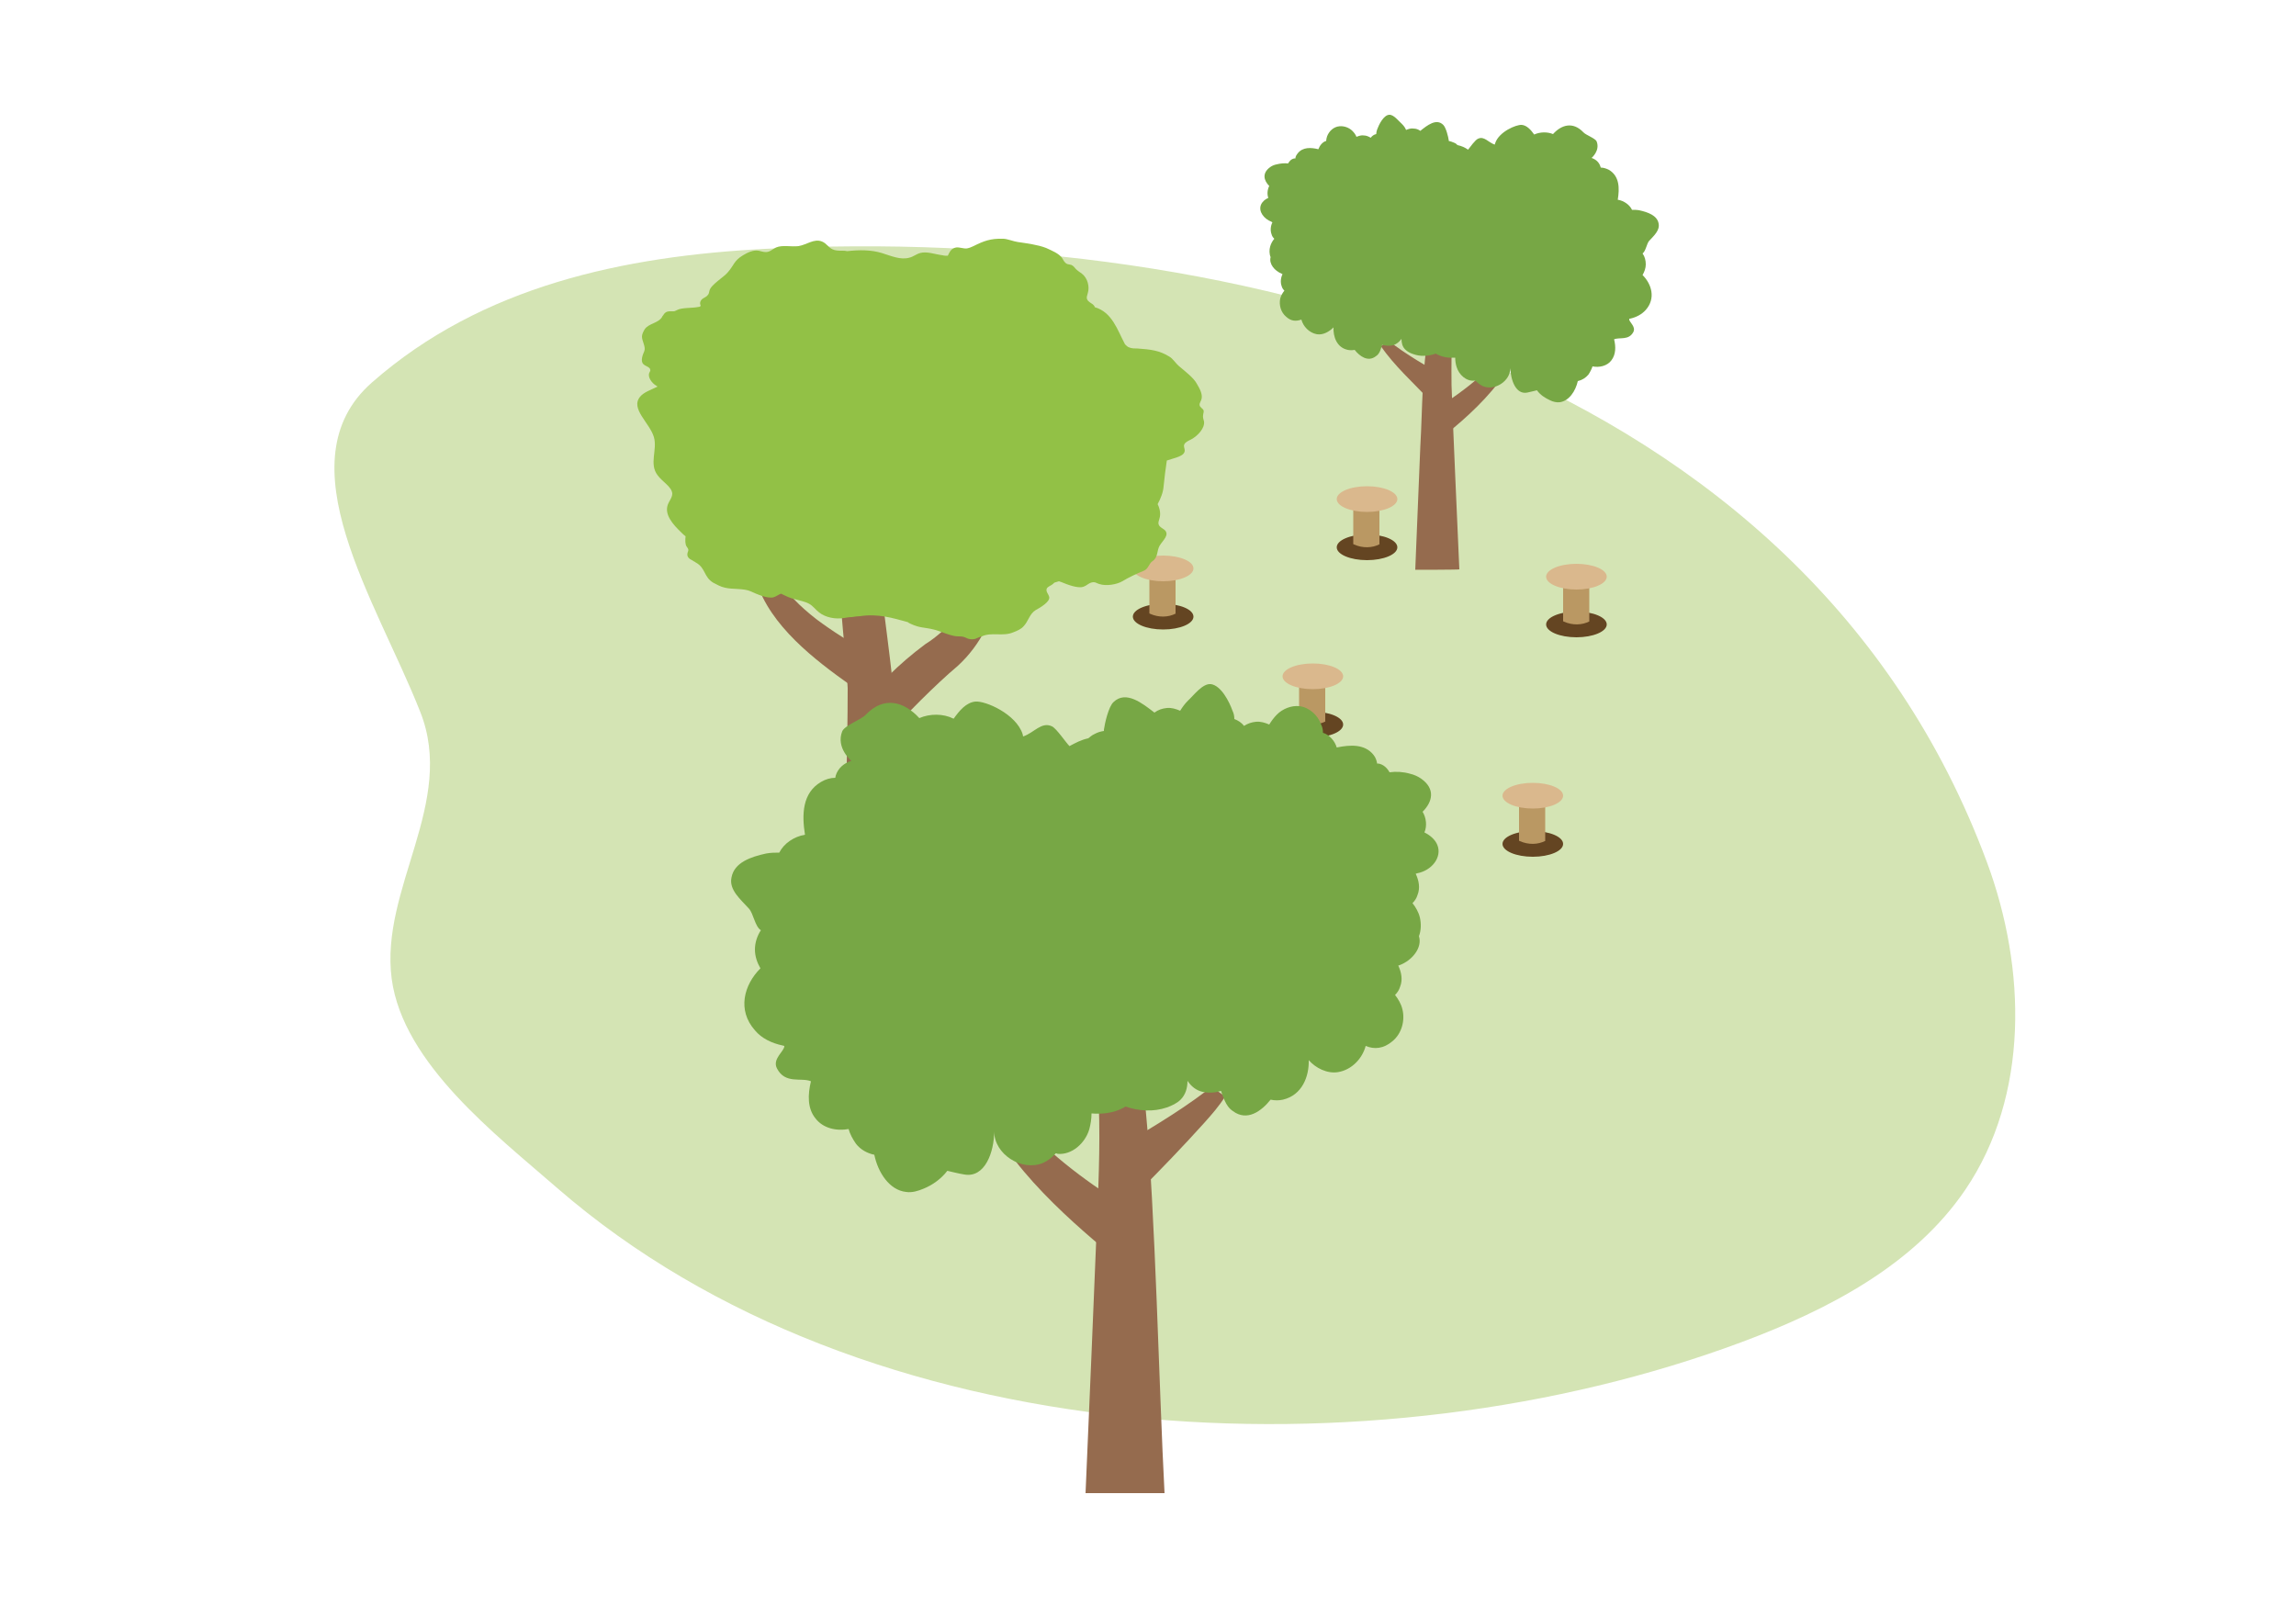
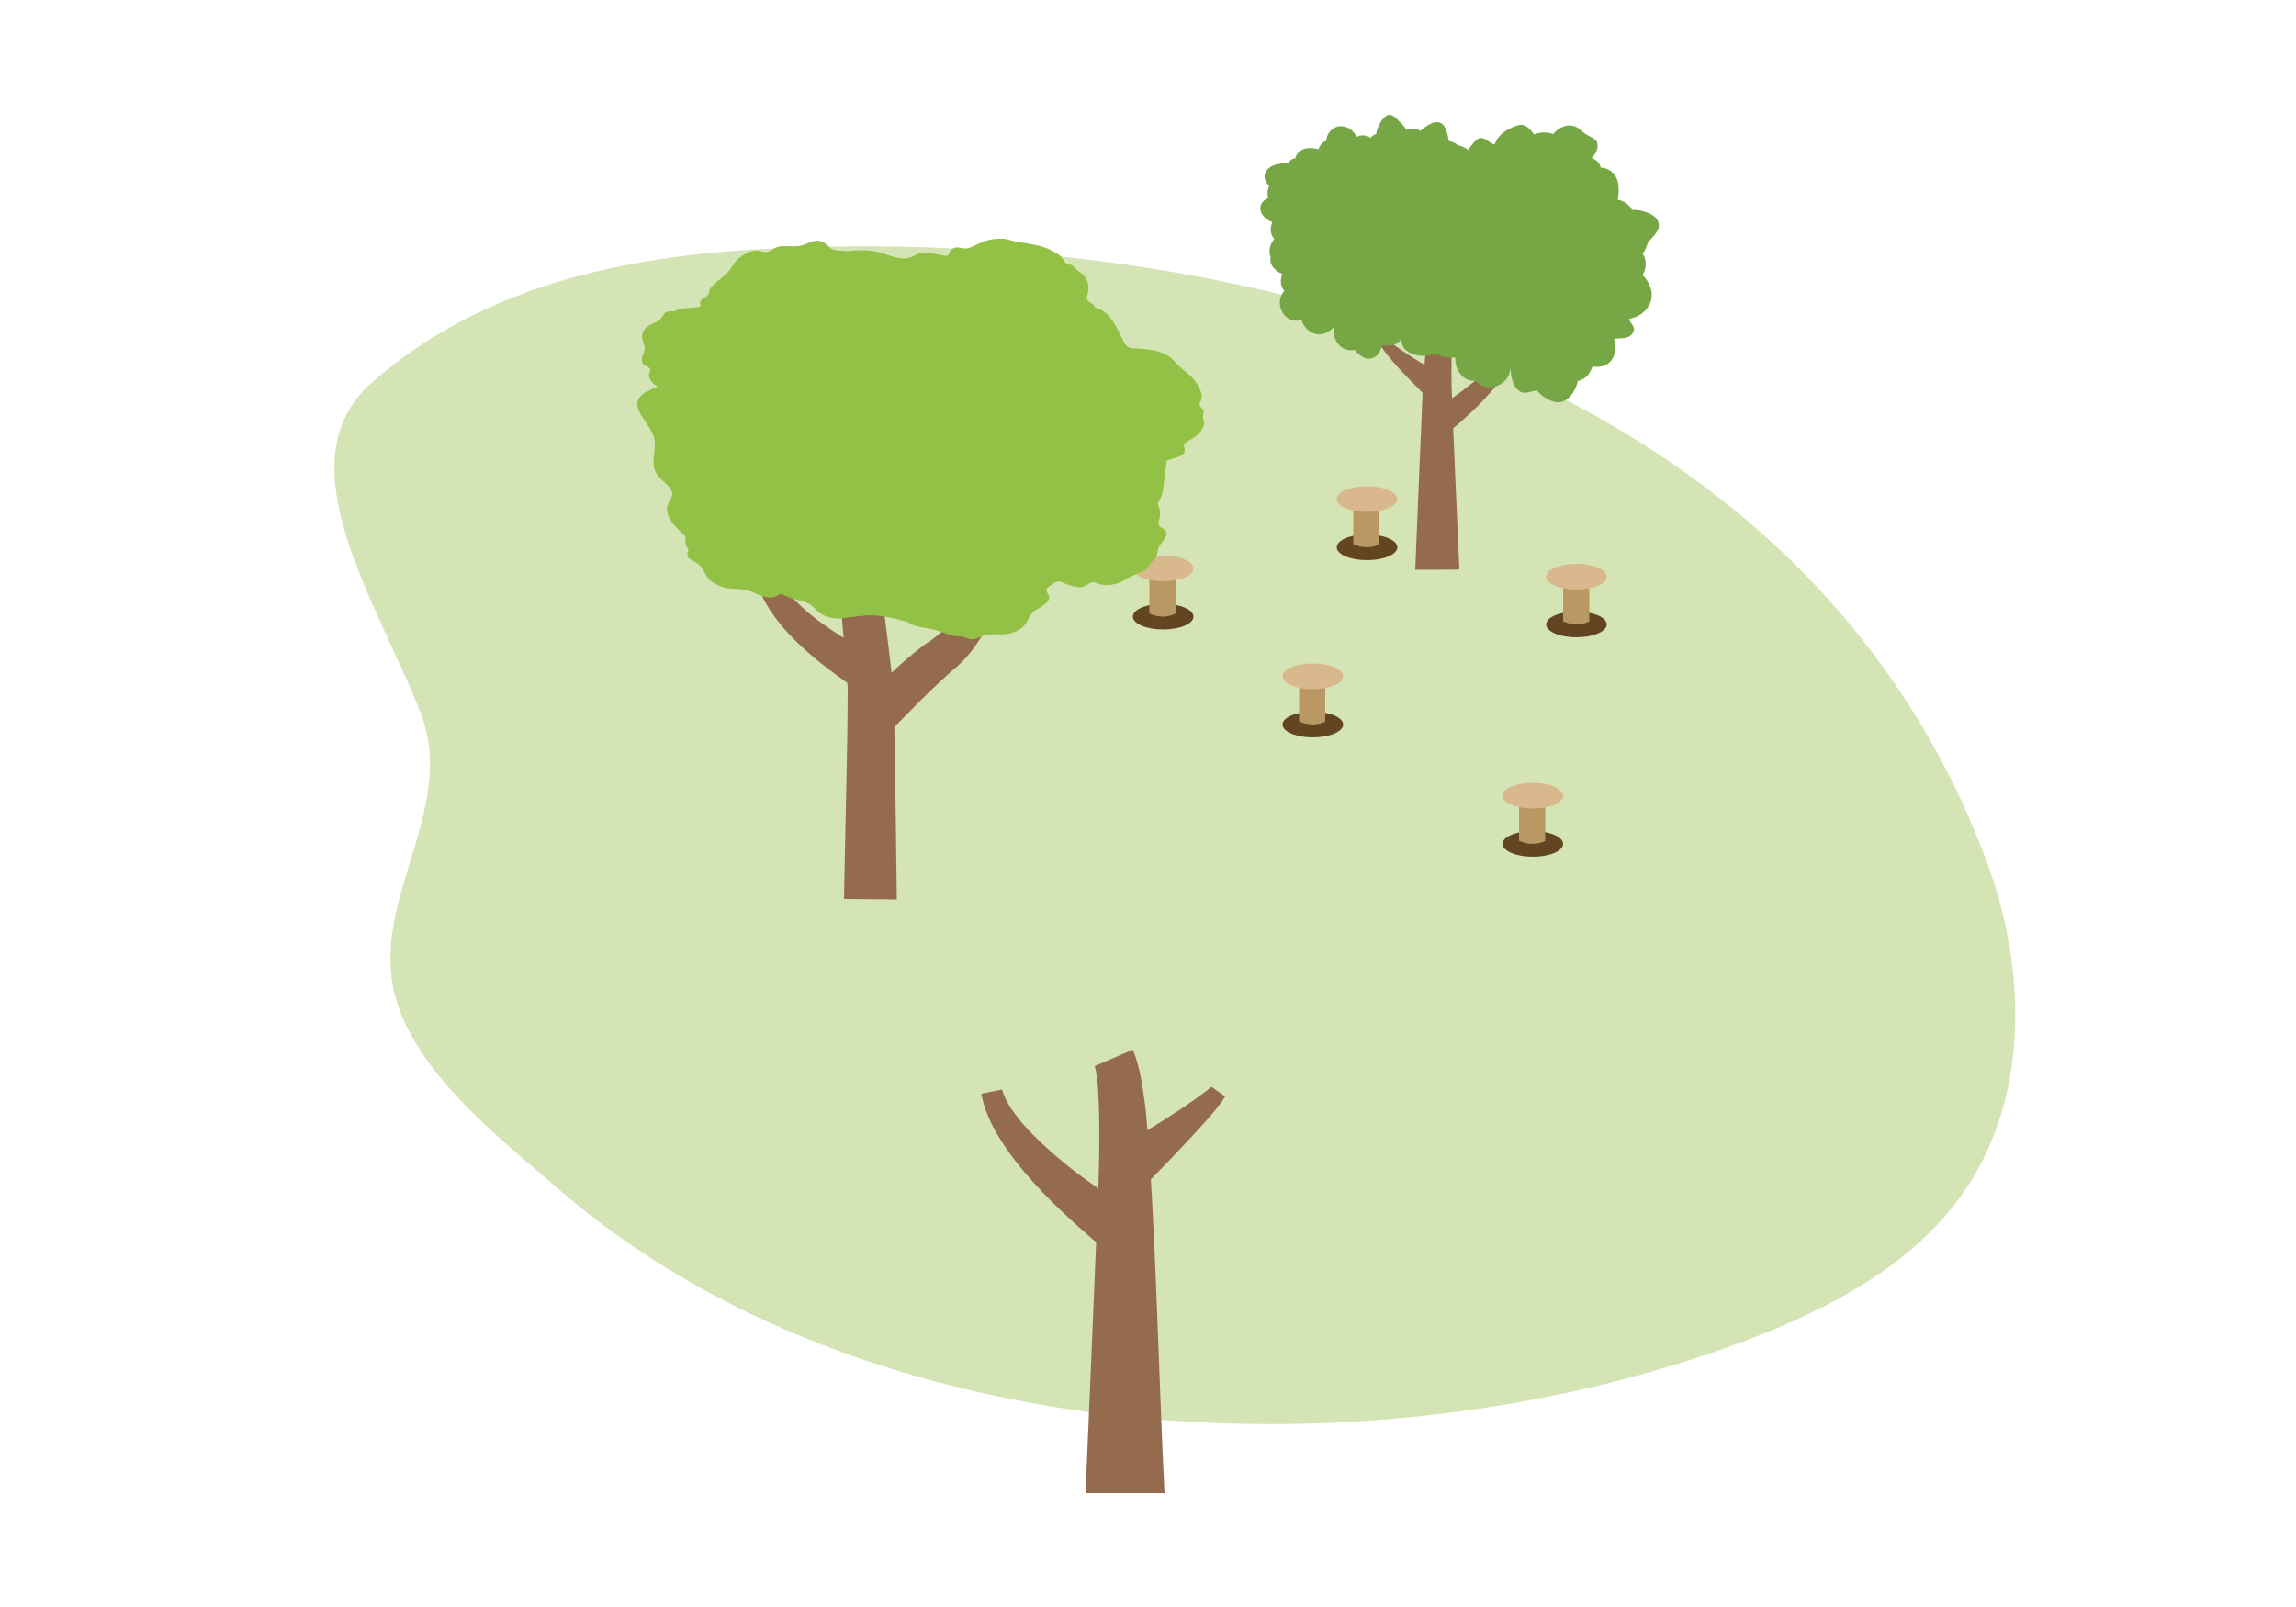
<svg xmlns="http://www.w3.org/2000/svg" version="1.1" x="0px" y="0px" viewBox="0 0 500 350" style="enable-background:new 0 0 500 350;" xml:space="preserve">
  <style type="text/css">
	.st0{fill:#D4E4B4;}
	.st1{fill:#D1E1A7;}
	.st2{fill-rule:evenodd;clip-rule:evenodd;fill:#F3ADC8;}
	.st3{fill:#F2F2F2;}
	.st4{fill:none;stroke:#F2F2F2;stroke-width:16;stroke-miterlimit:10;}
	.st5{fill:#6BA6DA;}
	.st6{fill:#DAB88D;}
	.st7{fill:#9A7A4D;}
	.st8{fill:#BA9863;}
	.st9{fill:#BAD15C;}
	.st10{fill:#956B4E;}
	.st11{fill:#5D8858;}
	.st12{fill:#77A745;}
	.st13{fill:#666666;}
	.st14{fill:#254B22;}
	.st15{fill:#F28E1A;}
	.st16{fill:#FFD402;}
	.st17{fill:#E94C5E;}
	.st18{fill:#366432;}
	.st19{fill:#FFFCF6;}
	.st20{fill:#141414;}
	.st21{fill:#FFFFFF;}
	.st22{fill:#644522;}
	.st23{fill:none;stroke:#141414;stroke-width:2;stroke-linecap:round;stroke-linejoin:round;stroke-miterlimit:10;}
	.st24{fill:#CDA376;}
	.st25{fill:#487345;}
	.st26{fill:#92C146;}
	.st27{fill:#2E51FF;stroke:#FFFCF5;stroke-width:2;stroke-miterlimit:10;}
</style>
  <g id="fondo">
    <path class="st0" d="M166.6,54.2c103-5.3,226.3,26.3,266.1,133.6c8.6,23.2,9.2,50.8-4.7,71.3c-11.2,16.5-30,26.2-48.7,33.2   c-80,29.8-190.8,24.7-257.9-33.5c-13.3-11.6-33.6-27.1-36.1-45.6c-2.6-19.7,14.1-38.4,6.2-58.2C82,130.9,61.4,100.5,81,83.3   C105,62.2,136,55.8,166.6,54.2z" />
  </g>
  <g id="percorsi">
</g>
  <g id="sede">
</g>
  <g id="aree">
</g>
  <g id="alberi">
    <g>
      <ellipse class="st22" cx="297.7" cy="119.2" rx="6.6" ry="2.8" />
      <path class="st8" d="M300.5,118.5L300.5,118.5c-1.7,0.9-3.8,0.9-5.6,0.1l-0.2-0.1v-8.9h5.7V118.5z" />
      <ellipse class="st6" cx="297.7" cy="108.7" rx="6.6" ry="2.8" />
      <ellipse class="st22" cx="343.3" cy="136" rx="6.6" ry="2.8" />
      <path class="st8" d="M346.2,135.3L346.2,135.3c-1.7,0.9-3.8,0.9-5.6,0.1l-0.2-0.1v-8.9h5.7V135.3z" />
      <ellipse class="st6" cx="343.3" cy="125.6" rx="6.6" ry="2.8" />
      <ellipse class="st22" cx="333.8" cy="183.8" rx="6.6" ry="2.8" />
      <path class="st8" d="M336.6,183.1L336.6,183.1c-1.7,0.9-3.8,0.9-5.6,0.1l-0.2-0.1v-8.9h5.7V183.1z" />
      <ellipse class="st6" cx="333.8" cy="173.3" rx="6.6" ry="2.8" />
      <ellipse class="st22" cx="285.9" cy="157.8" rx="6.6" ry="2.8" />
      <path class="st8" d="M288.7,157.1L288.7,157.1c-1.7,0.9-3.8,0.9-5.6,0.1l-0.2-0.1v-8.9h5.7V157.1z" />
      <ellipse class="st6" cx="285.9" cy="147.3" rx="6.6" ry="2.8" />
      <ellipse class="st22" cx="253.3" cy="134.3" rx="6.6" ry="2.8" />
      <path class="st8" d="M256.1,133.6L256.1,133.6c-1.7,0.9-3.8,0.9-5.6,0.1l-0.2-0.1v-8.9h5.7V133.6z" />
      <ellipse class="st6" cx="253.3" cy="123.8" rx="6.6" ry="2.8" />
      <g>
        <path class="st10" d="M183.8,195.8c0.2-13.2,0.8-32.9,0.8-45.9c-0.4-8.4-1.8-17-1.7-25.5c0.2-2.4,0.6-7.1,0.8-9.5     c0,0,0.8-11.5,0.8-11.5l8.2,0.4c-0.2,5.4-0.5,15-0.8,20.3c0,6.2,1.2,13.1,1.9,19.3c0.5,3.8,0.8,8.1,0.9,12     c0.1,3.7,0.3,13.5,0.3,17.4l0.3,23.1L183.8,195.8L183.8,195.8z" />
        <path class="st10" d="M186.5,155.2c4.3-5.7,9.2-10.6,15-14.9c5.1-3.2,9-8.3,11.8-13.7c0,0,4.2,1.1,4.2,1.1     c-0.9,6.6-4,12.8-8.9,17.3c-5.1,4.3-11.1,10.5-15.8,15.4C192.8,160.5,186.5,155.2,186.5,155.2L186.5,155.2z" />
        <path class="st10" d="M185.3,149.3c-7.9-5.6-17.6-13-20.6-22.7c0,0,4.5-1.4,4.5-1.4c1.7,3.8,5.2,7,8.5,9.6     c3.6,2.7,7.7,5.3,11.6,7.3L185.3,149.3L185.3,149.3z" />
        <path class="st26" d="M259.4,95.7c-0.6,0.3-1.3,0.6-1.5,1.1c-0.2,0.4,0.1,0.9,0.1,1.3c0,1.3-2.2,1.6-3.9,2.2     c-0.3,1.9-0.5,3.7-0.7,5.6c-0.1,1.3-0.6,2.6-1.3,3.9c0.5,1,0.7,2.2,0.4,3.1c-0.1,0.5-0.4,1-0.1,1.5c0.2,0.4,0.8,0.7,1.2,1     c1.2,1.1-0.4,2.3-1.1,3.5c-0.6,1.1-0.3,2.5-1.5,3.3c-0.8,0.5-0.9,1.7-1.9,2.1c-1.7,0.7-3.2,1.4-4.7,2.3c-1.2,0.7-3.5,1.1-5,0.6     c-0.4-0.1-0.8-0.4-1.2-0.4c-1,0-1.4,0.7-2.3,1c-1.2,0.4-3.5-0.5-4.7-1c-0.2-0.1-0.4-0.1-0.6-0.2c-0.3,0.1-0.7,0.2-1,0.3     c-0.2,0.2-0.4,0.4-0.6,0.5c-0.3,0.2-0.8,0.4-1,0.7c-0.4,0.7,0.4,1.3,0.5,2c0.1,1-1.9,2.2-3,2.8c-1.3,0.8-1.6,2.5-2.6,3.5     c-0.5,0.6-1.4,1-2.2,1.3c-2.3,1-4.7-0.1-6.9,0.9c-0.1,0-0.4,0.1-0.6,0.2c-0.2,0.1-0.3,0.1-0.5,0.2c-0.5,0.3-1.3,0.3-1.9,0.1     c-0.3-0.1-0.6-0.3-1-0.4c-0.4-0.1-0.8-0.1-1.2-0.1c-1.5,0-3.9-1.2-5.3-1.5c-2-0.5-3-0.3-4.9-1.2c-0.2-0.1-0.5-0.2-0.7-0.4     c-3.3-0.9-6.5-1.9-10.4-1.3c-0.4,0-1.2,0.1-1.8,0.2c-0.6,0-1.1,0.1-1.7,0.2c-1.9,0.3-4-0.1-5.4-1.2c-0.8-0.6-1.3-1.4-2.2-1.9     c-0.9-0.5-2.1-0.7-3.1-1c-1-0.2-2-0.7-3-1.2c-0.6,0.2-1,0.6-1.7,0.8c-1.3,0.3-3.6-0.7-4.9-1.3c-1.5-0.7-4-0.4-5.6-0.8     c-1-0.2-1.8-0.7-2.6-1.1c-2.1-1.3-1.6-3.2-3.8-4.4c-0.1-0.1-0.3-0.2-0.5-0.3c-0.1-0.1-0.3-0.2-0.5-0.3c-0.6-0.3-0.9-0.8-0.8-1.3     c0-0.3,0.2-0.5,0.2-0.8c0-0.3-0.2-0.5-0.4-0.8c-0.3-0.5-0.3-1.4-0.2-2.2c-0.3-0.2-0.6-0.5-0.9-0.8c-1.9-1.8-3.7-3.9-3-6     c0.3-0.9,1-1.6,1-2.5c-0.1-1.5-2.2-2.6-3.2-4c-1.9-2.5,0-5.5-0.8-8.3c-0.9-3.1-5.2-6.2-3-8.8c0.8-1,2.4-1.5,3.8-2.2     c-0.1-0.1-0.2-0.1-0.3-0.2c-1-0.6-1.9-1.9-1.5-2.8c0.1-0.2,0.3-0.5,0.2-0.7c-0.1-0.6-1-0.7-1.5-1.2c-0.7-0.7-0.1-2.1,0.2-2.8     c0.4-0.9-0.5-2.2-0.5-3.2c0-0.5,0.3-1.1,0.6-1.6c0.9-1.3,3-1.3,3.8-2.7c0-0.1,0.1-0.2,0.2-0.3c0.1-0.1,0.1-0.2,0.2-0.3     c0.2-0.3,0.6-0.6,1.2-0.6c0.3,0,0.6,0,0.9,0c0.3,0,0.5-0.2,0.8-0.3c0.9-0.5,3.2-0.4,4.3-0.6c0.2,0,0.4-0.1,0.6-0.1     c0.1-0.1,0.1-0.1,0.2-0.2c-0.3-0.6-0.1-1.2,0.5-1.6c0.3-0.2,0.8-0.4,1-0.7c0.3-0.3,0.3-0.6,0.4-1c0.3-1.3,3.1-2.9,4-4     c1.4-1.6,1.3-2.5,3.3-3.7c1-0.6,2.2-1.2,3.4-1c0.5,0.1,1,0.3,1.6,0.3c0.9,0,1.5-0.7,2.2-1c1.4-0.6,3.3-0.1,4.9-0.3     c1.8-0.3,3.4-1.7,5.1-1c1,0.4,1.4,1.3,2.3,1.7c0.6,0.3,1.4,0.3,2.1,0.3c0.4,0,0.7,0,1.1,0.1c2.6-0.3,5.2-0.3,7.5,0.4     c2,0.6,4.1,1.6,6.1,1c0.8-0.2,1.5-0.8,2.3-1c1.5-0.4,3.2,0.3,4.9,0.5c0.3,0.1,0.7,0.1,1.1,0.1c0.4-0.8,0.7-1.6,1.8-1.8     c0.8-0.1,1.6,0.3,2.4,0.2c0.5-0.1,1-0.3,1.4-0.5c2.2-1.1,3.7-1.7,6.5-1.6c0.8,0,2.3,0.6,3.1,0.7c2,0.3,4.4,0.6,6.2,1.3     c1.3,0.6,2.8,1.2,3.5,2.2c0.3,0.5,0.5,1,1.1,1.3c0.3,0.1,0.6,0.1,0.9,0.2c0.5,0.2,0.7,0.6,1,0.9c0.4,0.4,0.9,0.7,1.3,1     c1.3,1,1.7,2.9,1.3,4.2c-0.1,0.5-0.4,1-0.1,1.5c0.2,0.4,0.8,0.7,1.2,1c0.2,0.2,0.4,0.4,0.4,0.6c3.8,1.1,4.9,4.9,6.6,8.1     c0.3,0.3,0.6,0.6,1,0.7c0.5,0.2,1.1,0.2,1.7,0.2c2.8,0.2,4.8,0.4,7,1.8c0.7,0.4,1.4,1.5,2,2c1.4,1.2,3.3,2.6,4,4     c0.6,1,1.3,2.3,0.9,3.4c-0.2,0.5-0.6,1-0.2,1.5c0.2,0.2,0.4,0.4,0.6,0.6c0.3,0.4,0,0.8,0,1.2c-0.1,0.5,0.1,1,0.2,1.4     C262.4,93.2,260.9,94.9,259.4,95.7z" />
      </g>
      <g>
        <path class="st10" d="M236.4,325.2c0.4-9,2.2-51.4,2.5-59.4c0.4-9.7,0.8-19.4,0.2-29c-0.1-1.5-0.3-3.1-0.7-4.6l8.3-3.6     c1.7,4.1,2.2,8.8,2.8,13.1c2.1,22.2,2.9,60.8,4.1,83.5C253.5,325.2,236.4,325.2,236.4,325.2L236.4,325.2z" />
        <path class="st10" d="M242,273.3c-9.7-8-26.1-22.4-28.3-35.1c0,0,4.5-0.9,4.5-0.9c0.8,2.8,2.9,5.6,5.1,8.1     c7,7.6,15.9,13.8,24.7,19.1C247.9,264.5,242,273.3,242,273.3L242,273.3z" />
        <path class="st10" d="M241.7,251c7.1-4.2,14.4-8.4,21-13.4c0.4-0.3,0.7-0.6,1.1-0.9l3,2.1c-1.3,2.1-2.9,3.9-4.5,5.7     c-4.6,5.1-9.3,10-14.2,14.9L241.7,251L241.7,251z" />
-         <path class="st12" d="M313,184c-0.5-1.2-1.6-2.1-2.8-2.7c0,0,0,0,0,0c0.6-1.4,0.4-3.2-0.4-4.5c2.2-2.2,2.8-5-0.3-7.2     c-0.7-0.5-1.6-0.9-2.5-1.1c-1.4-0.4-3-0.5-4.4-0.3c-0.5-0.9-1.3-1.7-2.4-1.9c-0.1,0-0.2,0-0.3,0c-0.1-0.6-0.3-1.3-0.8-1.9     c-1.9-2.4-5.1-2.2-8-1.6c-0.4-1.4-1.6-2.8-3-3.2c0-0.6-0.1-1.2-0.4-1.8c-0.7-2-2.5-3.7-4.7-4c-1.8-0.2-3.7,0.6-4.9,1.8     c-0.7,0.7-1.2,1.4-1.7,2.2c-0.9-0.4-1.9-0.7-2.9-0.6c-1,0.1-1.8,0.4-2.6,0.9c-0.5-0.7-1.3-1.2-2.1-1.5c0-0.6-0.1-1.2-0.4-1.8     c-0.7-2-2.5-5.5-4.7-5.8c-1.8-0.2-3.7,2.4-5,3.6c-0.7,0.7-1.2,1.4-1.7,2.2c-0.9-0.4-1.9-0.7-2.9-0.6c-1,0.1-1.9,0.4-2.7,1     c-2.6-2-6.2-4.9-8.9-2.3c-1.1,1-1.9,4.6-2.1,6c0,0.1,0,0.2,0,0.3c-0.7,0.1-1.4,0.3-2.1,0.7c-0.5,0.2-0.9,0.6-1.3,0.9     c-1.5,0.3-2.8,1-4.1,1.7c-0.8-0.8-2.8-3.8-3.8-4.3c-2.3-1.1-3.9,1.4-6.3,2.2c0-0.2-0.1-0.3-0.1-0.5c-1.4-4.4-8.1-7.3-10.3-7.1     c-2,0.2-3.5,2-4.7,3.7c0,0,0,0-0.1,0c-2.2-1.1-5.1-1.1-7.4-0.1c-3.3-3.6-7.7-4.9-11.7-0.7c-0.9,1-4.6,2.3-5.1,3.6     c-1.4,3.6,2,6.4,2,6.4c-1.6,0.5-2.9,1.6-3.4,3.2c0,0.2-0.1,0.3-0.1,0.5c-1,0-2.1,0.3-3.1,0.9c-4.1,2.4-4.2,7.1-3.5,11.5     c-2.4,0.4-4.6,1.9-5.6,3.9c-0.9,0-1.9,0-2.9,0.2c-3.2,0.7-6.9,1.9-7.5,5.2c-0.6,2.7,2,4.8,3.8,6.8c1,1.1,1.3,3.9,2.6,4.7     c-0.8,1.2-1.3,2.7-1.3,4.2c0,1.5,0.5,2.9,1.2,4.1c-3.6,3.6-5.1,9.1-1.2,13.5c1.5,1.8,3.7,2.8,6,3.3c0.1,0,0.3,0.1,0.4,0.1     c0.1,1.1-2.7,2.8-1.6,4.9c1.8,3.5,5.3,1.9,7.4,2.8c-0.7,2.9-0.8,5.9,1,8.1c1.6,2.1,4.5,2.8,7.2,2.3c0.3,1.1,0.9,2.2,1.6,3.2     c1,1.3,2.5,2.1,4,2.4c0.8,3.9,3.3,7.7,6.9,8.1c1.3,0.2,2.6-0.2,3.8-0.7c2-0.8,3.9-2.2,5.2-3.9c0.5,0.1,2.4,0.6,3.7,0.8     c4.5,0.8,6.5-4.9,6.5-9.4c0,5,6,8.8,10.6,6.9c1.1-0.5,2-1.2,2.8-2.1c0.1,0,0.3,0,0.4,0.1c3.1,0.3,6-2.3,6.9-5.3     c0.3-1.1,0.5-2.3,0.5-3.5c2.4,0.2,4.8-0.1,6.9-1.2c0.2-0.1,0.3-0.2,0.5-0.3c2.9,1,6.1,1.2,9,0.2c1.1-0.4,2.2-0.9,3-1.7     c1.1-1.1,1.5-2.6,1.5-4.1c0.8,1.2,1.9,2.1,3.3,2.4c1.4,0.3,2.7,0.2,4-0.2c0.2,0.7,0.5,1.4,0.8,2.1c0.4,0.9,0.9,1.7,1.8,2.3     c3.1,2.3,6.2,0,8.2-2.5c0.9,0.2,1.8,0.2,2.7,0c4.2-1,5.7-5.1,5.6-8.6c1.5,1.7,4,3,6.4,2.6c3-0.5,5.3-3,6-5.7     c1.9,0.8,3.9,0.6,5.8-1c2.1-1.7,2.8-4.6,2.2-7c-0.3-1.2-0.9-2.2-1.6-3.1c0.5-0.5,0.9-1.1,1.1-1.8c0.6-1.5,0.3-3.1-0.4-4.6     c0.1,0,0.2-0.1,0.3-0.1c2.7-1,5-3.8,4.2-6.3c0.5-1.3,0.5-2.8,0.2-4.1c-0.3-1.2-0.9-2.2-1.6-3.1c0.5-0.5,0.9-1.1,1.1-1.8     c0.6-1.5,0.3-3.1-0.4-4.6c0.1,0,0.2-0.1,0.3-0.1C311.8,189.6,314.1,186.7,313,184z" />
      </g>
      <g>
        <path class="st10" d="M308.2,124.1l1.1-26.8c0.5-8.5,0.3-17.2,2-25.6c0.2-0.6,0.4-1.5,0.7-2.1c0,0,4.7,2,4.7,2     c-0.8,4-0.6,8.2-0.6,12.3c0.3,9,1.3,30.8,1.7,40.1C317.8,124.1,308.2,124.1,308.2,124.1L308.2,124.1z" />
        <path class="st10" d="M311.3,89.9c3.3-2,6.7-4.3,9.7-6.8c2.8-2.4,6-5.2,7.1-8.6c0,0,2.5,0.5,2.5,0.5c-0.4,2.4-1.5,4.4-2.7,6.2     c-3.7,5.3-8.3,9.6-13.3,13.6C314.7,94.9,311.3,89.9,311.3,89.9L311.3,89.9z" />
        <path class="st10" d="M311.2,87c-3.6-3.8-7.5-7.3-10.5-11.6c0,0,1.7-1.2,1.7-1.2c3.7,3,8.3,5.5,12.5,8.1     C314.8,82.3,311.2,87,311.2,87L311.2,87z" />
        <path class="st12" d="M274.6,44.6c0.3-0.7,0.9-1.2,1.6-1.5c0,0,0,0,0,0c-0.3-0.8-0.2-1.8,0.2-2.6c-1.2-1.2-1.6-2.8,0.2-4.1     c0.4-0.3,0.9-0.5,1.4-0.6c0.8-0.2,1.7-0.3,2.5-0.2c0.3-0.5,0.7-1,1.4-1.1c0.1,0,0.1,0,0.2,0c0-0.4,0.2-0.7,0.5-1.1     c1.1-1.4,2.9-1.3,4.5-0.9c0.3-0.8,0.9-1.6,1.7-1.8c0-0.3,0.1-0.7,0.2-1c0.4-1.1,1.4-2.1,2.7-2.2c1-0.1,2.1,0.3,2.8,1     c0.4,0.4,0.7,0.8,0.9,1.3c0.5-0.2,1.1-0.4,1.6-0.3c0.5,0,1,0.2,1.5,0.5c0.3-0.4,0.7-0.7,1.2-0.8c0-0.3,0.1-0.7,0.2-1     c0.4-1.1,1.4-3.1,2.6-3.2c1-0.1,2.1,1.4,2.8,2c0.4,0.4,0.7,0.8,0.9,1.3c0.5-0.2,1.1-0.4,1.6-0.3c0.6,0,1.1,0.2,1.5,0.5     c1.5-1.2,3.5-2.8,5-1.3c0.6,0.6,1.1,2.6,1.2,3.4c0,0,0,0.1,0,0.1c0.4,0.1,0.8,0.2,1.2,0.4c0.3,0.1,0.5,0.3,0.7,0.5     c0.9,0.2,1.6,0.5,2.3,1c0.4-0.5,1.6-2.2,2.2-2.4c1.3-0.6,2.2,0.8,3.6,1.3c0-0.1,0.1-0.2,0.1-0.3c0.8-2.5,4.6-4.1,5.8-4     c1.1,0.1,2,1.1,2.7,2.1c0,0,0,0,0,0c1.3-0.6,2.9-0.6,4.1-0.1c1.8-2,4.3-2.8,6.6-0.4c0.5,0.6,2.6,1.3,2.9,2c0.8,2-1.1,3.6-1.1,3.6     c0.9,0.3,1.6,0.9,1.9,1.8c0,0.1,0.1,0.2,0.1,0.3c0.6,0,1.2,0.2,1.8,0.5c2.3,1.4,2.3,4,1.9,6.5c1.3,0.2,2.6,1.1,3.1,2.2     c0.5,0,1.1,0,1.6,0.1c1.8,0.4,3.9,1.1,4.2,2.9c0.3,1.5-1.1,2.7-2.1,3.8c-0.5,0.6-0.7,2.2-1.4,2.7c0.5,0.7,0.7,1.5,0.7,2.4     c0,0.8-0.3,1.6-0.7,2.3c2,2,2.9,5.1,0.7,7.6c-0.9,1-2.1,1.6-3.4,1.9c-0.1,0-0.2,0-0.2,0.1c-0.1,0.6,1.5,1.6,0.9,2.8     c-1,1.9-3,1.1-4.2,1.6c0.4,1.6,0.4,3.3-0.6,4.6c-0.9,1.2-2.6,1.6-4.1,1.3c-0.2,0.6-0.5,1.2-0.9,1.8c-0.6,0.7-1.4,1.2-2.3,1.4     c-0.5,2.2-1.9,4.3-3.9,4.6c-0.7,0.1-1.5-0.1-2.1-0.4c-1.1-0.5-2.2-1.2-2.9-2.2c-0.3,0.1-1.3,0.3-2.1,0.5     c-2.5,0.5-3.6-2.7-3.7-5.3c0,2.8-3.4,5-6,3.9c-0.6-0.3-1.1-0.7-1.6-1.2c-0.1,0-0.2,0-0.2,0c-1.8,0.2-3.4-1.3-3.9-3     c-0.2-0.6-0.3-1.3-0.3-2c-1.4,0.1-2.7-0.1-3.9-0.7c-0.1,0-0.2-0.1-0.3-0.2c-1.6,0.6-3.4,0.7-5,0.1c-0.6-0.2-1.2-0.5-1.7-1     c-0.6-0.6-0.8-1.4-0.8-2.3c-0.4,0.6-1.1,1.2-1.9,1.4c-0.8,0.2-1.5,0.1-2.3-0.1c-0.1,0.4-0.3,0.8-0.4,1.2c-0.2,0.5-0.5,1-1,1.3     c-1.7,1.3-3.5,0-4.6-1.4c-0.5,0.1-1,0.1-1.5,0c-2.4-0.5-3.2-2.9-3.1-4.9c-0.9,0.9-2.2,1.7-3.6,1.5c-1.7-0.3-3-1.7-3.4-3.2     c-1.1,0.4-2.2,0.4-3.3-0.6c-1.2-1-1.6-2.6-1.3-4c0.2-0.7,0.5-1.2,0.9-1.7c-0.3-0.3-0.5-0.6-0.6-1c-0.3-0.8-0.2-1.8,0.2-2.6     c-0.1,0-0.1,0-0.2-0.1c-1.5-0.6-2.8-2.1-2.4-3.6c-0.3-0.7-0.3-1.6-0.1-2.3c0.2-0.7,0.5-1.2,0.9-1.7c-0.3-0.3-0.5-0.6-0.6-1     c-0.3-0.8-0.2-1.8,0.2-2.6c-0.1,0-0.1,0-0.2-0.1C275.3,47.7,274,46.1,274.6,44.6z" />
      </g>
    </g>
  </g>
  <g id="PIN">
</g>
</svg>